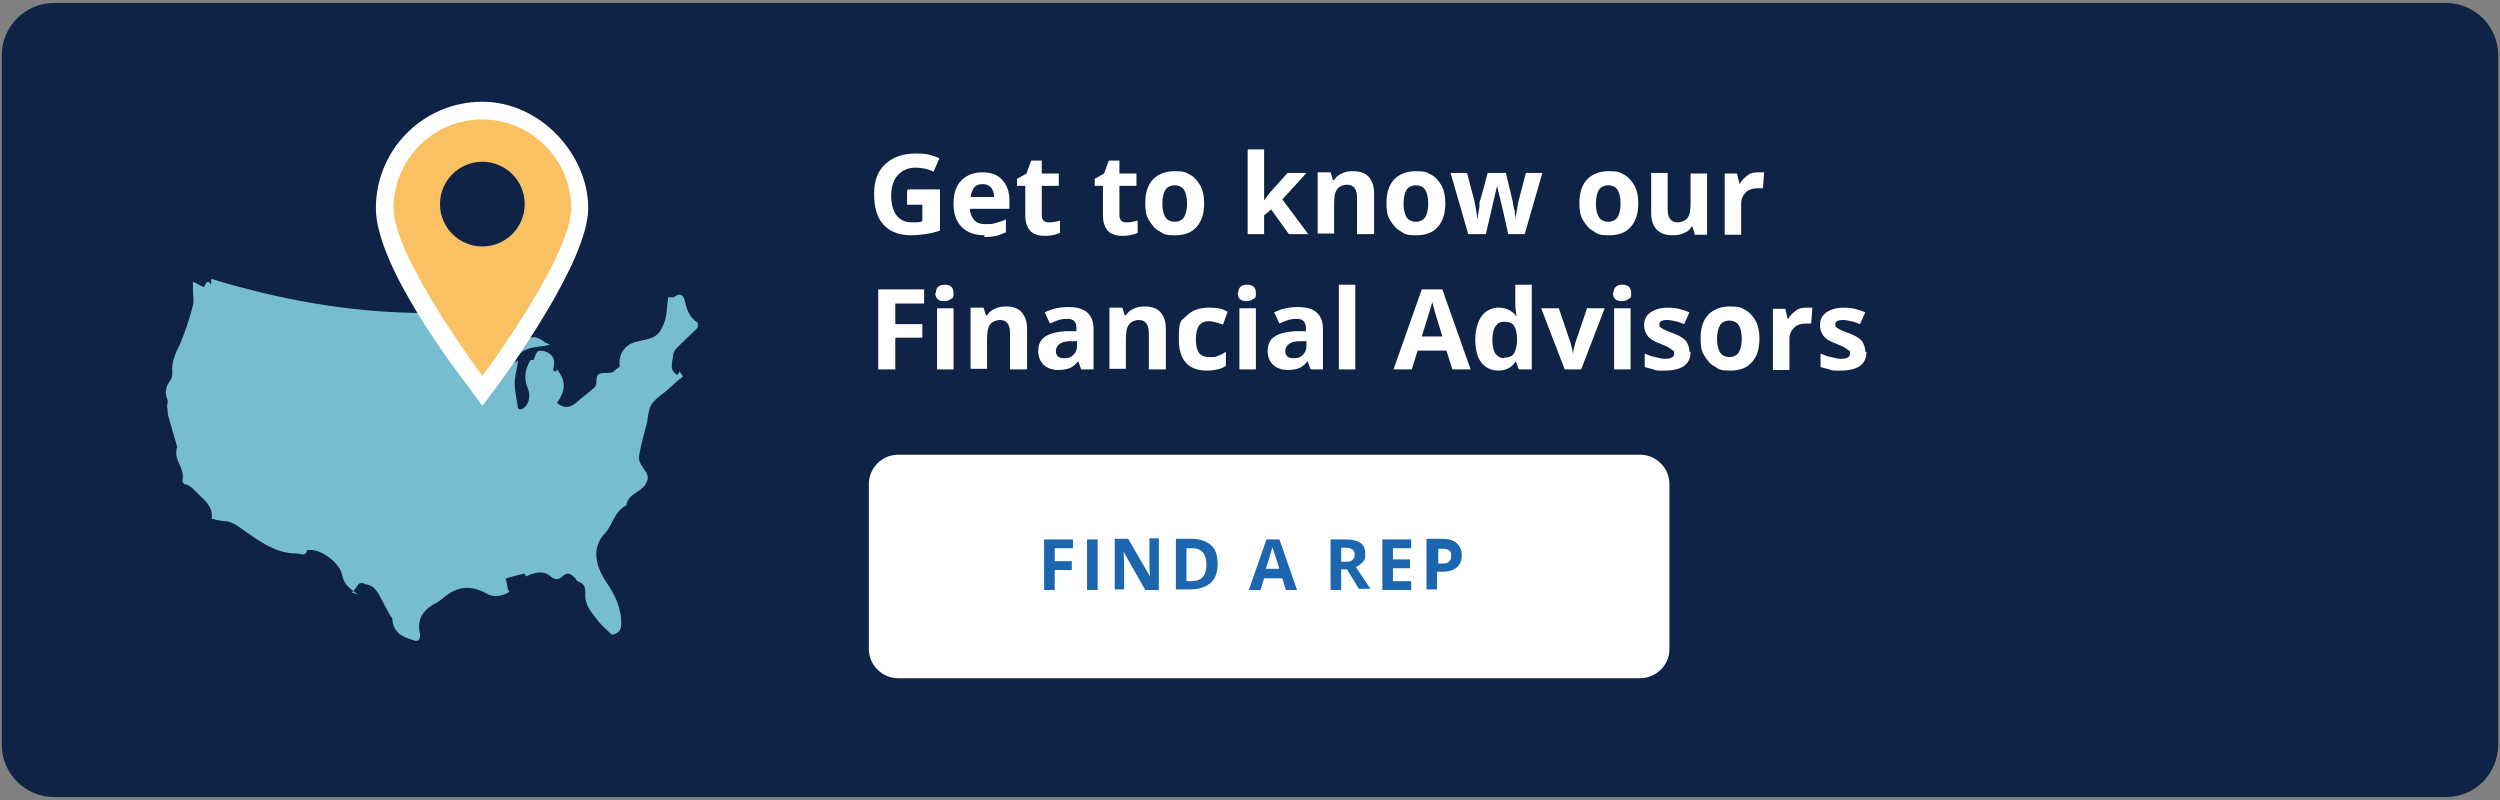
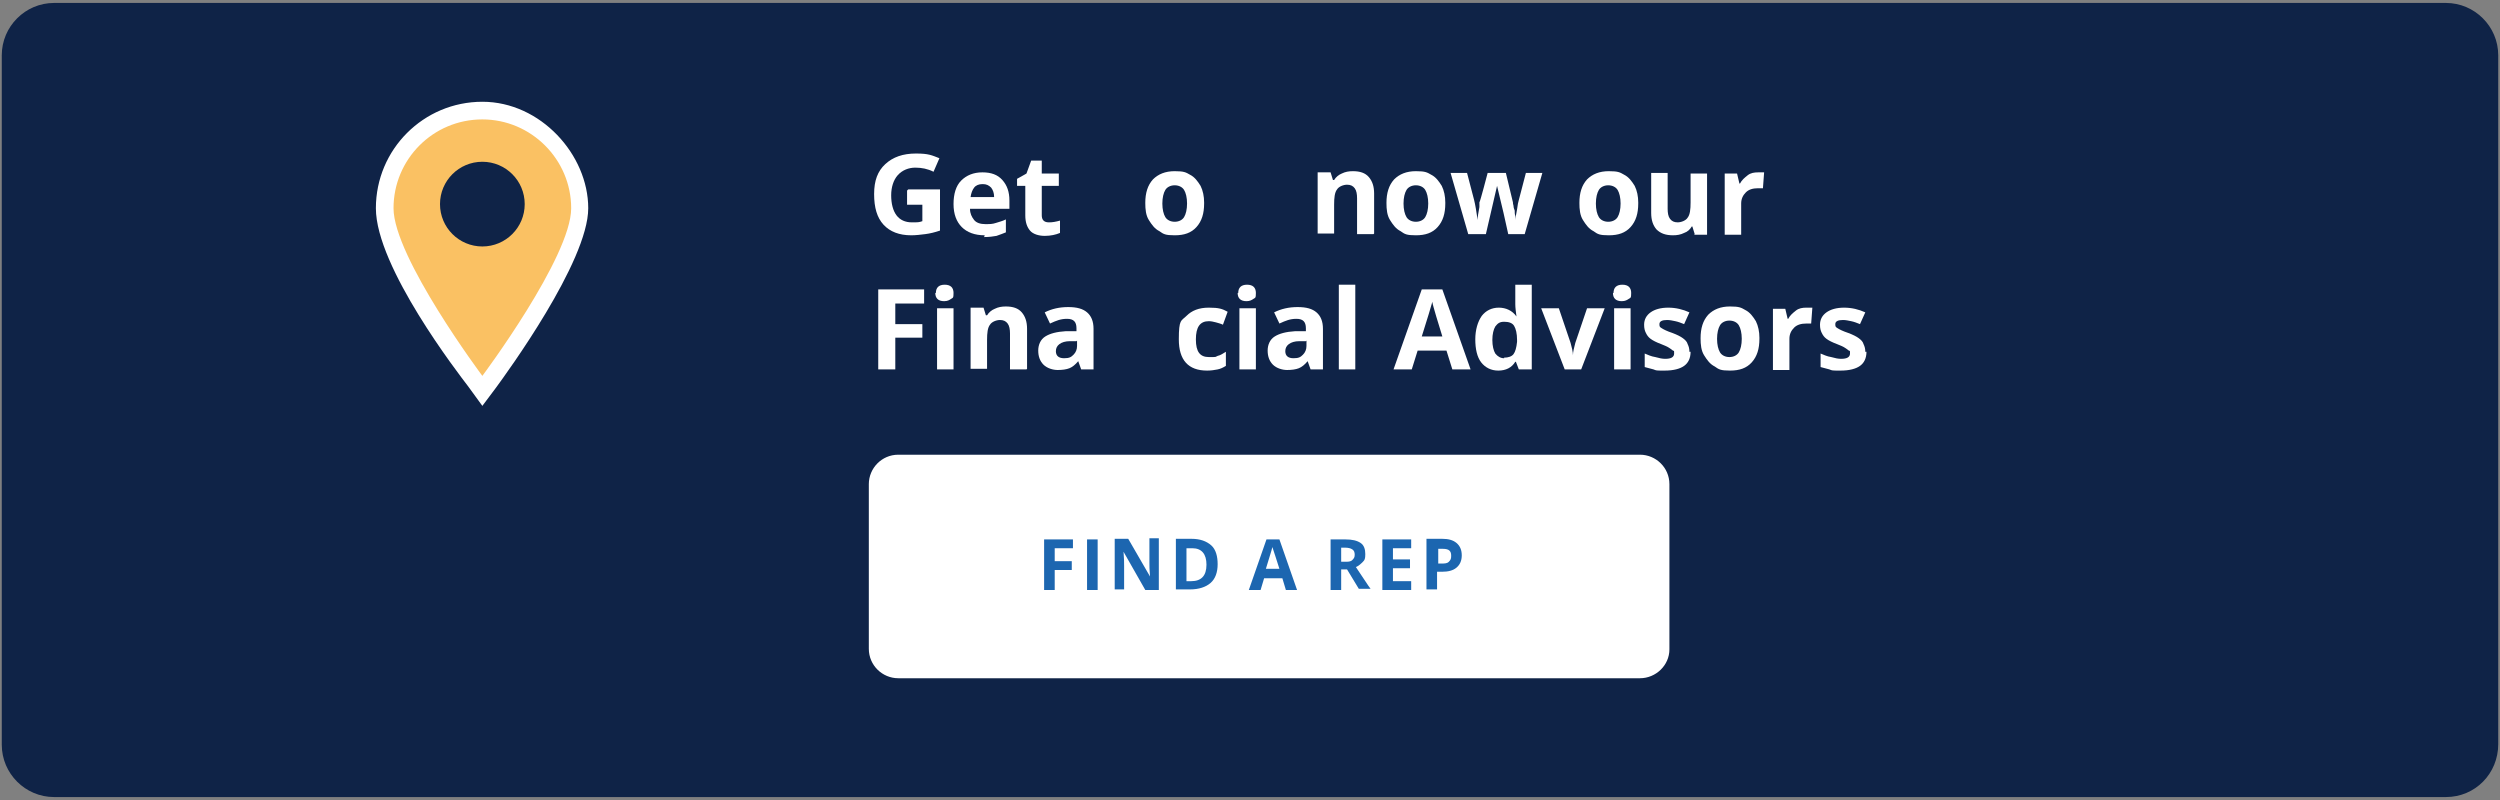
<svg xmlns="http://www.w3.org/2000/svg" id="Layer_1" version="1.1" viewBox="0 0 425 136">
  <rect x="0" y="0" width="425" height="136" fill="#808080" stroke="none" />
  <defs>
    <style> .st0 { fill: #1c66b0; } .st1 { fill: #fff; } .st2 { fill: #0f2347; } .st3 { fill: #77bdd0; } .st4 { fill: #fac163; } </style>
  </defs>
  <path class="st2" d="M415.8,135.5H9.2c-4.9,0-8.9-4-8.9-8.9V9.4C.3,4.5,4.3.5,9.2.5h406.6c4.9,0,8.9,4,8.9,8.9v117.1c0,5-3.9,9-8.9,9Z" />
  <path class="st1" d="M278.8,115.3h-126.1c-2.7,0-5-2.2-5-5v-28c0-2.7,2.2-5,5-5h126.1c2.7,0,5,2.2,5,5v28.1c0,2.7-2.3,4.9-5,4.9Z" />
  <g>
    <path class="st0" d="M179.3,100.3h-1.8v-8.6h4.9v1.5h-3.1v2.2h2.9v1.5h-2.9v3.4h0Z" />
    <path class="st0" d="M184.8,100.3v-8.6h1.8v8.6h-1.8Z" />
    <path class="st0" d="M197,100.3h-2.3l-3.7-6.5h0c.1,1.1.1,2,.1,2.4v4h-1.6v-8.6h2.3l3.7,6.4h0c-.1-1.1-.1-1.9-.1-2.4v-4.1h1.6v8.8Z" />
    <path class="st0" d="M207,95.9c0,1.4-.4,2.5-1.2,3.2s-2,1.1-3.5,1.1h-2.4v-8.6h2.7c1.4,0,2.5.4,3.3,1.1s1.1,1.9,1.1,3.2ZM205.1,96c0-1.8-.8-2.8-2.4-2.8h-1v5.6h.8c1.7,0,2.6-.9,2.6-2.8Z" />
    <path class="st0" d="M218.6,100.3l-.6-2h-3.1l-.6,2h-2l3-8.6h2.2l3,8.6h-1.9ZM217.5,96.7c-.6-1.8-.9-2.9-1-3.1s-.1-.4-.2-.6c-.1.5-.5,1.7-1.1,3.7h2.3Z" />
    <path class="st0" d="M228,97v3.3h-1.8v-8.6h2.5c1.2,0,2,.2,2.6.6s.8,1.1.8,1.9-.1,1-.4,1.3-.7.7-1.2.9c1.3,1.9,2.1,3.2,2.5,3.7h-2l-2-3.3h-1v.2ZM228,95.5h.6c.6,0,1,0,1.3-.3s.4-.5.4-.9-.1-.7-.4-.9-.7-.3-1.3-.3h-.6v2.4Z" />
    <path class="st0" d="M240,100.3h-5v-8.6h4.9v1.5h-3.1v1.9h2.9v1.5h-2.9v2.2h3.1v1.5h.1Z" />
    <path class="st0" d="M248.5,94.4c0,.9-.3,1.6-.9,2.1s-1.4.7-2.5.7h-.8v3h-1.8v-8.6h2.7c1,0,1.8.2,2.4.7s.9,1.2.9,2.1ZM244.4,95.8h.6c.6,0,1,0,1.3-.3s.4-.5.4-1-.1-.7-.3-.9-.6-.3-1.1-.3h-.8v2.5h0Z" />
  </g>
  <g>
-     <path class="st3" d="M60.9,101.1h0c-1.2-.9-2.4-1.6-2.7-3.2-.3-2-3.2-4.3-5.2-4.4-.3,0-.8,0-.8,0-.2,1.2-1.1.6-1.7.6-4.1,0-7-2.6-10-4.6-.7-.5-1.4-.8-2.1-.9-.8,0-1.5-.2-2.4-.4,0,0,0,0,0,0,.2-2-1-3-2.3-4.2-.7-.7-1.3-1.5-2.3-1.7-.2,0-.4-.4-.4-.6.4-1.6-.7-2.8-1-4.2-.1-.4,0-.8,0-1.1s.2-.3.1-.5c-.5-1.7-1-3.5-1.5-5.2-.1-.5-.1-1.1-.2-1.6,0-.4.2-.8.1-1.1-.6-1.3-.3-2.3.5-3.4.2-.3.3-.8.3-1.2-.2-1.8.5-3.3,1.3-4.9.9-2.1,1.6-4.3,2.2-6.6.2-.9,0-1.9,0-2.8s0-.8,0-1.2h0c.7.3,1.2.6,1.8.9h0c.4-.3.5-1.6,1.3-.4,0,0,0,0,0,0,0-.4,0-.7,0-1,0,0,0,0,0,0,1.7.5,3.3,1,4.9,1.4,11.1,3,22.3,4.6,33.8,4.4.6,0,1.1-.3,1.8-.5,0,0,0,0,0,0,0,1.7,1.6,1.4,3,1.5,1.1,0,1.9,1,3.2.8.9-.2,2,0,3,.2,0,0,0,0,0,0-1.8.6-3.6,1.1-4.5,3.1q0,0,0,0c.5-.2.9-.4,1.4-.7h0c0,.3,0,.5.2,1,0,0,0,0,0,0,1.3-.9,2.6-1.7,3.8-2.6q0,0,.2.2c-.2.3-.4.5-.5.8h0c.4.4.8.7,1.2.8.5,0,1.2.3,1.6,0,1.6-.7,2.3-.7,3.8.5.2,0,.4.2.7.3h0c-2.2.6-5,0-6,3.1q0,0,0,0c.2-.2.4-.3.6-.4,0,0,0,0,0,0-.2,1.3-.6,2.6-.6,3.9s.3,2.5.5,3.8c0,.8.6.7,1.1.3.8-.6,1.1-2,.7-3.1-.8-1.8-.6-3.4.4-5,0,0,.2,0,.5,0h0c.2-.4.4-1.3.8-1.5.5-.2,1.4,0,2,.5,1,.7.7,1.8.5,2.8h0c.3,0,.2,0,.5.2l.2-.4h0c1.8,2.2,1.2,3.9,0,5.7h0c1.2,1,2.2.8,3.2,0,1-.9,2-1.6,3-2.5.3-.2.5-.6.5-1,0-1.4.2-1.6,1.7-1.6s1.3-.5,1.9-.8.3-.5.3-.8c0-1.9,1.1-3.3,2.9-3.7,1.4-.4,3.1-.4,4-1.8.4-.6.7-1.3.9-2,.3-1.2.3-2.5.5-3.8,0,0,0,0,0,0,.5,0,.8.2,1,0,1.3-1,1.7,0,1.9,1,.3,1.3.8,2.5,2,3.3.2,0,.2.8,0,1-1.2,1.2-2.4,2.3-3.6,3.5-.3.3-.5.9-.5,1.4-.2,1.3-.6,2.2.8,3.1h0c0-.3.3-.4.3-.7s0,0,0,0c.3.4.4.6.6.9h0c-.4.4-.8.6-1.2,1-.7.6-1.4,1.3-2.2,1.9-.5.4-1.1.8-1.5,1.3-.4.4-.7.9-.8,1.4-.2.7-.3,1.5-.4,2.2-.5,2-1.1,3.9-1.4,6,0,.8.7,1.7,1.2,2.4.5.9.4,1.4-.2,2.3-.9,1.3-2.9,1.5-3.1,3.4h0c-2.1,1-2.3,3.3-3.7,4.8-2.2,2.4-1.7,5.3.3,8.3,1.4,2.1,2.6,4.4,2.5,7.1q0,1.6-1.6,1.8h0c-.9-.9-1.9-1.7-2.6-2.7-.9-1.2-2-2.4-1.9-4.1,0-1,0-1.8-1.1-2.2-.3,0-.5-.5-.7-.7-.6-.6-1.2-1.1-2.1-.2-.6.5-1.2.7-2,0-1.2-1.1-2.7-.7-4.2,0h0c0-.2-.2-.4-.3-.5h0c-1.1.3-2.2.5-3.2.9,0,0,0,0,0,0,.4.6.2,1.7.7,2.2h0c-1,.7-2.7,1-3.7.4-2.8-1.6-5.1-1.4-7.5.6-.6.5-1.2.9-1.8,1.2-2,1.2-2.7,2.8-2.2,5,0,.3,0,.8-.2,1s-.7.2-1,0c-1.9-.5-3.4-1.4-3.5-3.6,0-.2-.3-.4-.4-.6-.5-1-1.1-2-1.6-3-.6-1.1-1.1-2.1-2.6-2.3-1.4-.7-1.3.7-2.3,1.4Z" />
    <g>
      <g>
        <path class="st4" d="M80.8,64.8c-.7-.8-15.4-20.7-15.4-29.4s7.4-16.6,16.6-16.6,16.6,7.4,16.6,16.6-14.8,28.6-15.4,29.4l-1.2,1.6-1.2-1.6Z" />
        <path class="st1" d="M82,20.3c8.3,0,15.1,6.8,15.1,15.1,0,8.3-15.1,28.5-15.1,28.5,0,0-15.1-20.2-15.1-28.5s6.7-15.1,15.1-15.1M82,17.3c-10,0-18.1,8.1-18.1,18.1s14.1,28.2,15.7,30.3l2.4,3.3,2.4-3.2c1.6-2.2,15.6-21.3,15.6-30.4s-8.1-18.1-18-18.1h0Z" />
      </g>
      <circle class="st2" cx="82" cy="34.7" r="7.2" />
    </g>
  </g>
  <g>
    <path class="st1" d="M154.4,32.2h5.4v7c-.9.3-1.7.5-2.5.6-.8.1-1.6.2-2.4.2-2,0-3.6-.6-4.7-1.8-1.1-1.2-1.6-2.9-1.6-5.2s.6-3.9,1.9-5.1c1.3-1.2,3-1.8,5.2-1.8s2.7.3,4,.8l-1,2.3c-1-.5-2-.7-3.1-.7s-2.2.4-3,1.3c-.7.8-1.1,2-1.1,3.4s.3,2.6.9,3.4c.6.8,1.5,1.2,2.6,1.2s1.2,0,1.8-.2v-2.8h-2.6v-2.4Z" />
    <path class="st1" d="M167.4,40c-1.7,0-3-.5-3.9-1.4-.9-.9-1.4-2.2-1.4-3.9s.4-3.1,1.3-4c.9-.9,2.1-1.4,3.6-1.4s2.6.4,3.4,1.3,1.2,2,1.2,3.5v1.4h-6.7c0,.8.3,1.4.7,1.9.4.5,1.1.7,1.9.7s1.2,0,1.8-.2,1.1-.3,1.7-.6v2.2c-.5.2-1,.4-1.6.6-.6.1-1.2.2-2.1.2ZM167,31.3c-.6,0-1.1.2-1.4.6-.3.4-.5.9-.6,1.6h4c0-.7-.2-1.2-.5-1.6-.4-.4-.8-.6-1.4-.6Z" />
    <path class="st1" d="M178.4,37.8c.5,0,1.1-.1,1.8-.3v2.1c-.7.3-1.6.5-2.6.5s-2-.3-2.5-.9c-.5-.6-.8-1.4-.8-2.6v-5h-1.4v-1.2l1.6-.9.8-2.2h1.8v2.2h2.9v2.1h-2.9v5c0,.4.1.7.3.9.2.2.5.3.9.3Z" />
-     <path class="st1" d="M191.6,37.8c.5,0,1.1-.1,1.8-.3v2.1c-.7.3-1.6.5-2.6.5s-2-.3-2.5-.9c-.5-.6-.8-1.4-.8-2.6v-5h-1.4v-1.2l1.6-.9.8-2.2h1.8v2.2h2.9v2.1h-2.9v5c0,.4.1.7.3.9.2.2.5.3.9.3Z" />
    <path class="st1" d="M204.7,34.6c0,1.7-.4,3-1.3,4-.9,1-2.1,1.4-3.7,1.4s-1.9-.2-2.6-.7c-.8-.4-1.3-1.1-1.8-1.9s-.6-1.8-.6-2.9c0-1.7.4-3,1.3-4,.9-.9,2.1-1.4,3.7-1.4s1.9.2,2.6.6c.8.4,1.3,1.1,1.8,1.9.4.8.6,1.8.6,2.8ZM197.6,34.6c0,1,.2,1.8.5,2.3.3.5.9.8,1.6.8s1.3-.3,1.6-.8c.3-.5.5-1.3.5-2.3s-.2-1.8-.5-2.3c-.3-.5-.9-.8-1.6-.8s-1.3.3-1.6.8c-.3.5-.5,1.3-.5,2.3Z" />
-     <path class="st1" d="M214.8,34.2l1.2-1.6,2.9-3.2h3.2l-4.1,4.5,4.4,5.9h-3.3l-3-4.2-1.2,1v3.2h-2.8v-14.4h2.8v8.8c-.1,0-.1,0-.1,0Z" />
    <path class="st1" d="M233.5,39.8h-2.8v-6.1c0-.7-.1-1.3-.4-1.7-.3-.4-.7-.6-1.3-.6s-1.4.3-1.7.8c-.4.5-.5,1.4-.5,2.6v4.9h-2.8v-10.4h2.2l.4,1.3h.2c.3-.5.8-.9,1.3-1.1.6-.3,1.2-.4,1.9-.4,1.2,0,2.1.3,2.7,1,.6.7.9,1.6.9,2.8v6.8Z" />
    <path class="st1" d="M245.7,34.6c0,1.7-.4,3-1.3,4-.9,1-2.1,1.4-3.7,1.4s-1.9-.2-2.6-.7c-.8-.4-1.3-1.1-1.8-1.9s-.6-1.8-.6-2.9c0-1.7.4-3,1.3-4,.9-.9,2.1-1.4,3.7-1.4s1.9.2,2.6.6c.8.4,1.3,1.1,1.8,1.9.4.8.6,1.8.6,2.8ZM238.6,34.6c0,1,.2,1.8.5,2.3.3.5.9.8,1.6.8s1.3-.3,1.6-.8c.3-.5.5-1.3.5-2.3s-.2-1.8-.5-2.3c-.3-.5-.9-.8-1.6-.8s-1.3.3-1.6.8c-.3.5-.5,1.3-.5,2.3Z" />
    <path class="st1" d="M256.4,39.8l-.8-3.6-1.1-4.6h0l-1.9,8.2h-3l-3-10.4h2.8l1.2,4.6c.2.8.4,2,.6,3.4h0c0-.5.1-1.2.3-2.2v-.8c.1,0,1.4-5,1.4-5h3.1l1.2,5c0,.1,0,.3.1.6,0,.3.1.5.2.8,0,.3,0,.6.1.9,0,.3,0,.5,0,.7h0c0-.4.2-1.1.3-1.8.1-.8.2-1.3.3-1.6l1.2-4.6h2.8l-3,10.4h-3.1Z" />
    <path class="st1" d="M278.5,34.6c0,1.7-.4,3-1.3,4-.9,1-2.1,1.4-3.7,1.4s-1.9-.2-2.6-.7c-.8-.4-1.3-1.1-1.8-1.9s-.6-1.8-.6-2.9c0-1.7.4-3,1.3-4,.9-.9,2.1-1.4,3.7-1.4s1.9.2,2.6.6c.8.4,1.3,1.1,1.8,1.9.4.8.6,1.8.6,2.8ZM271.3,34.6c0,1,.2,1.8.5,2.3.3.5.9.8,1.6.8s1.3-.3,1.6-.8c.3-.5.5-1.3.5-2.3s-.2-1.8-.5-2.3c-.3-.5-.9-.8-1.6-.8s-1.3.3-1.6.8c-.3.5-.5,1.3-.5,2.3Z" />
    <path class="st1" d="M288.1,39.8l-.4-1.3h-.1c-.3.5-.7.9-1.3,1.1-.6.3-1.2.4-1.9.4-1.2,0-2.1-.3-2.8-1-.6-.7-.9-1.6-.9-2.8v-6.8h2.8v6.1c0,.7.1,1.3.4,1.7.3.4.7.6,1.3.6s1.4-.3,1.7-.8c.4-.5.5-1.4.5-2.6v-4.9h2.8v10.4h-2.2Z" />
    <path class="st1" d="M298.9,29.3c.4,0,.7,0,1,0l-.2,2.7c-.2,0-.5,0-.8,0-.9,0-1.6.2-2.1.7s-.8,1.1-.8,1.9v5.3h-2.8v-10.4h2.1l.4,1.7h.1c.3-.6.8-1,1.3-1.4.5-.4,1.1-.5,1.8-.5Z" />
    <path class="st1" d="M152.1,62.8h-2.8v-13.6h7.8v2.4h-4.9v3.5h4.6v2.3h-4.6v5.4Z" />
    <path class="st1" d="M159.1,49.8c0-.9.5-1.4,1.5-1.4s1.5.5,1.5,1.4-.1.8-.4,1c-.3.2-.6.4-1.2.4-1,0-1.5-.5-1.5-1.4ZM162.1,62.8h-2.8v-10.4h2.8v10.4Z" />
    <path class="st1" d="M174.5,62.8h-2.8v-6.1c0-.7-.1-1.3-.4-1.7-.3-.4-.7-.6-1.3-.6s-1.4.3-1.7.8c-.4.5-.5,1.4-.5,2.6v4.9h-2.8v-10.4h2.2l.4,1.3h.2c.3-.5.8-.9,1.3-1.1.6-.3,1.2-.4,1.9-.4,1.2,0,2.1.3,2.7,1,.6.7.9,1.6.9,2.8v6.8Z" />
    <path class="st1" d="M183.8,62.8l-.5-1.4h0c-.5.6-1,1-1.5,1.2-.5.2-1.2.3-2,.3s-1.8-.3-2.4-.9c-.6-.6-.9-1.4-.9-2.4s.4-1.9,1.2-2.4c.8-.5,1.9-.8,3.5-.9h1.8v-.5c0-1.1-.5-1.6-1.6-1.6s-1.8.3-2.9.8l-.9-1.9c1.2-.6,2.5-.9,4-.9s2.5.3,3.2.9c.7.6,1.1,1.5,1.1,2.8v6.9h-2ZM183,58h-1.1c-.8,0-1.4.2-1.8.5-.4.3-.6.7-.6,1.2,0,.8.5,1.2,1.4,1.2s1.2-.2,1.6-.6c.4-.4.6-.9.6-1.5v-.9Z" />
-     <path class="st1" d="M198.1,62.8h-2.8v-6.1c0-.7-.1-1.3-.4-1.7-.3-.4-.7-.6-1.3-.6s-1.4.3-1.7.8c-.4.5-.5,1.4-.5,2.6v4.9h-2.8v-10.4h2.2l.4,1.3h.2c.3-.5.8-.9,1.3-1.1.6-.3,1.2-.4,1.9-.4,1.2,0,2.1.3,2.7,1,.6.7.9,1.6.9,2.8v6.8Z" />
    <path class="st1" d="M205.2,63c-3.2,0-4.8-1.8-4.8-5.3s.4-3.1,1.3-4c.9-.9,2.1-1.4,3.8-1.4s2.3.2,3.2.7l-.8,2.2c-.4-.2-.9-.3-1.2-.4-.4-.1-.8-.2-1.2-.2-1.5,0-2.2,1-2.2,3.1s.7,3,2.2,3,1,0,1.5-.2c.5-.1.9-.4,1.4-.7v2.4c-.5.3-.9.5-1.4.6-.5.1-1.1.2-1.8.2Z" />
    <path class="st1" d="M210.5,49.8c0-.9.5-1.4,1.5-1.4s1.5.5,1.5,1.4-.1.8-.4,1c-.3.2-.6.4-1.2.4-1,0-1.5-.5-1.5-1.4ZM213.5,62.8h-2.8v-10.4h2.8v10.4Z" />
    <path class="st1" d="M222.8,62.8l-.5-1.4h0c-.5.6-1,1-1.5,1.2-.5.2-1.2.3-2,.3s-1.8-.3-2.4-.9c-.6-.6-.9-1.4-.9-2.4s.4-1.9,1.2-2.4c.8-.5,1.9-.8,3.5-.9h1.8v-.5c0-1.1-.5-1.6-1.6-1.6s-1.8.3-2.9.8l-.9-1.9c1.2-.6,2.5-.9,4-.9s2.5.3,3.2.9c.7.6,1.1,1.5,1.1,2.8v6.9h-2ZM222,58h-1.1c-.8,0-1.4.2-1.8.5-.4.3-.6.7-.6,1.2,0,.8.5,1.2,1.4,1.2s1.2-.2,1.6-.6c.4-.4.6-.9.6-1.5v-.9Z" />
    <path class="st1" d="M230.4,62.8h-2.8v-14.4h2.8v14.4Z" />
    <path class="st1" d="M246.9,62.8l-1-3.2h-4.9l-1,3.2h-3.1l4.8-13.6h3.5l4.8,13.6h-3.1ZM245.2,57.2c-.9-2.9-1.4-4.6-1.5-5-.1-.4-.2-.7-.2-.9-.2.8-.8,2.7-1.8,5.9h3.5Z" />
    <path class="st1" d="M254.7,63c-1.2,0-2.2-.5-2.9-1.4-.7-.9-1-2.3-1-3.9s.4-3,1.1-4c.7-.9,1.7-1.4,2.9-1.4s2.3.5,3,1.5h0c-.1-.8-.2-1.5-.2-2.1v-3.3h2.8v14.4h-2.2l-.5-1.3h-.1c-.6,1-1.6,1.5-2.9,1.5ZM255.7,60.8c.7,0,1.3-.2,1.6-.6.3-.4.5-1.1.6-2.1v-.3c0-1.1-.2-1.9-.5-2.4-.3-.5-.9-.7-1.7-.7s-1.1.3-1.5.8c-.3.5-.5,1.3-.5,2.3s.2,1.8.5,2.3c.4.5.9.8,1.5.8Z" />
    <path class="st1" d="M266,62.8l-4-10.4h3l2,5.9c.2.7.4,1.5.4,2.1h0c0-.6.2-1.3.4-2.1l2-5.9h3l-4,10.4h-2.9Z" />
    <path class="st1" d="M274.3,49.8c0-.9.5-1.4,1.5-1.4s1.5.5,1.5,1.4-.1.8-.4,1c-.3.2-.6.4-1.2.4-1,0-1.5-.5-1.5-1.4ZM277.2,62.8h-2.8v-10.4h2.8v10.4Z" />
    <path class="st1" d="M287.4,59.8c0,1.1-.4,1.9-1.1,2.4s-1.8.8-3.3.8-1.4,0-1.9-.2c-.5-.1-1-.3-1.5-.4v-2.3c.5.2,1.1.5,1.8.6.7.2,1.2.3,1.7.3,1,0,1.5-.3,1.5-.9s0-.4-.2-.5c-.1-.1-.4-.3-.7-.5-.3-.2-.8-.4-1.3-.6-.8-.3-1.4-.6-1.8-.9-.4-.3-.6-.6-.8-1-.2-.4-.3-.8-.3-1.4,0-.9.4-1.6,1.1-2.1.7-.5,1.7-.8,3-.8s2.5.3,3.6.8l-.9,2c-.5-.2-1-.4-1.5-.5-.5-.1-.9-.2-1.4-.2-.8,0-1.3.2-1.3.7s.1.5.4.7c.3.2.9.5,1.8.8.8.3,1.4.6,1.8.9.4.3.7.6.8,1,.2.4.3.8.3,1.3Z" />
    <path class="st1" d="M299.1,57.6c0,1.7-.4,3-1.3,4-.9,1-2.1,1.4-3.7,1.4s-1.9-.2-2.6-.7c-.8-.4-1.3-1.1-1.8-1.9s-.6-1.8-.6-2.9c0-1.7.4-3,1.3-4,.9-.9,2.1-1.4,3.7-1.4s1.9.2,2.6.6c.8.4,1.3,1.1,1.8,1.9.4.8.6,1.8.6,2.8ZM291.9,57.6c0,1,.2,1.8.5,2.3.3.5.9.8,1.6.8s1.3-.3,1.6-.8c.3-.5.5-1.3.5-2.3s-.2-1.8-.5-2.3c-.3-.5-.9-.8-1.6-.8s-1.3.3-1.6.8c-.3.5-.5,1.3-.5,2.3Z" />
    <path class="st1" d="M307.1,52.3c.4,0,.7,0,1,0l-.2,2.7c-.2,0-.5,0-.8,0-.9,0-1.6.2-2.1.7s-.8,1.1-.8,1.9v5.3h-2.8v-10.4h2.1l.4,1.7h.1c.3-.6.8-1,1.3-1.4.5-.4,1.1-.5,1.8-.5Z" />
    <path class="st1" d="M317.3,59.8c0,1.1-.4,1.9-1.1,2.4s-1.8.8-3.3.8-1.4,0-1.9-.2c-.5-.1-1-.3-1.5-.4v-2.3c.5.2,1.1.5,1.8.6.7.2,1.2.3,1.7.3,1,0,1.5-.3,1.5-.9s0-.4-.2-.5c-.1-.1-.4-.3-.7-.5-.3-.2-.8-.4-1.3-.6-.8-.3-1.4-.6-1.8-.9-.4-.3-.6-.6-.8-1-.2-.4-.3-.8-.3-1.4,0-.9.4-1.6,1.1-2.1.7-.5,1.7-.8,3-.8s2.5.3,3.6.8l-.9,2c-.5-.2-1-.4-1.5-.5-.5-.1-.9-.2-1.4-.2-.8,0-1.3.2-1.3.7s.1.5.4.7c.3.2.9.5,1.8.8.8.3,1.4.6,1.8.9.4.3.7.6.8,1,.2.4.3.8.3,1.3Z" />
  </g>
</svg>